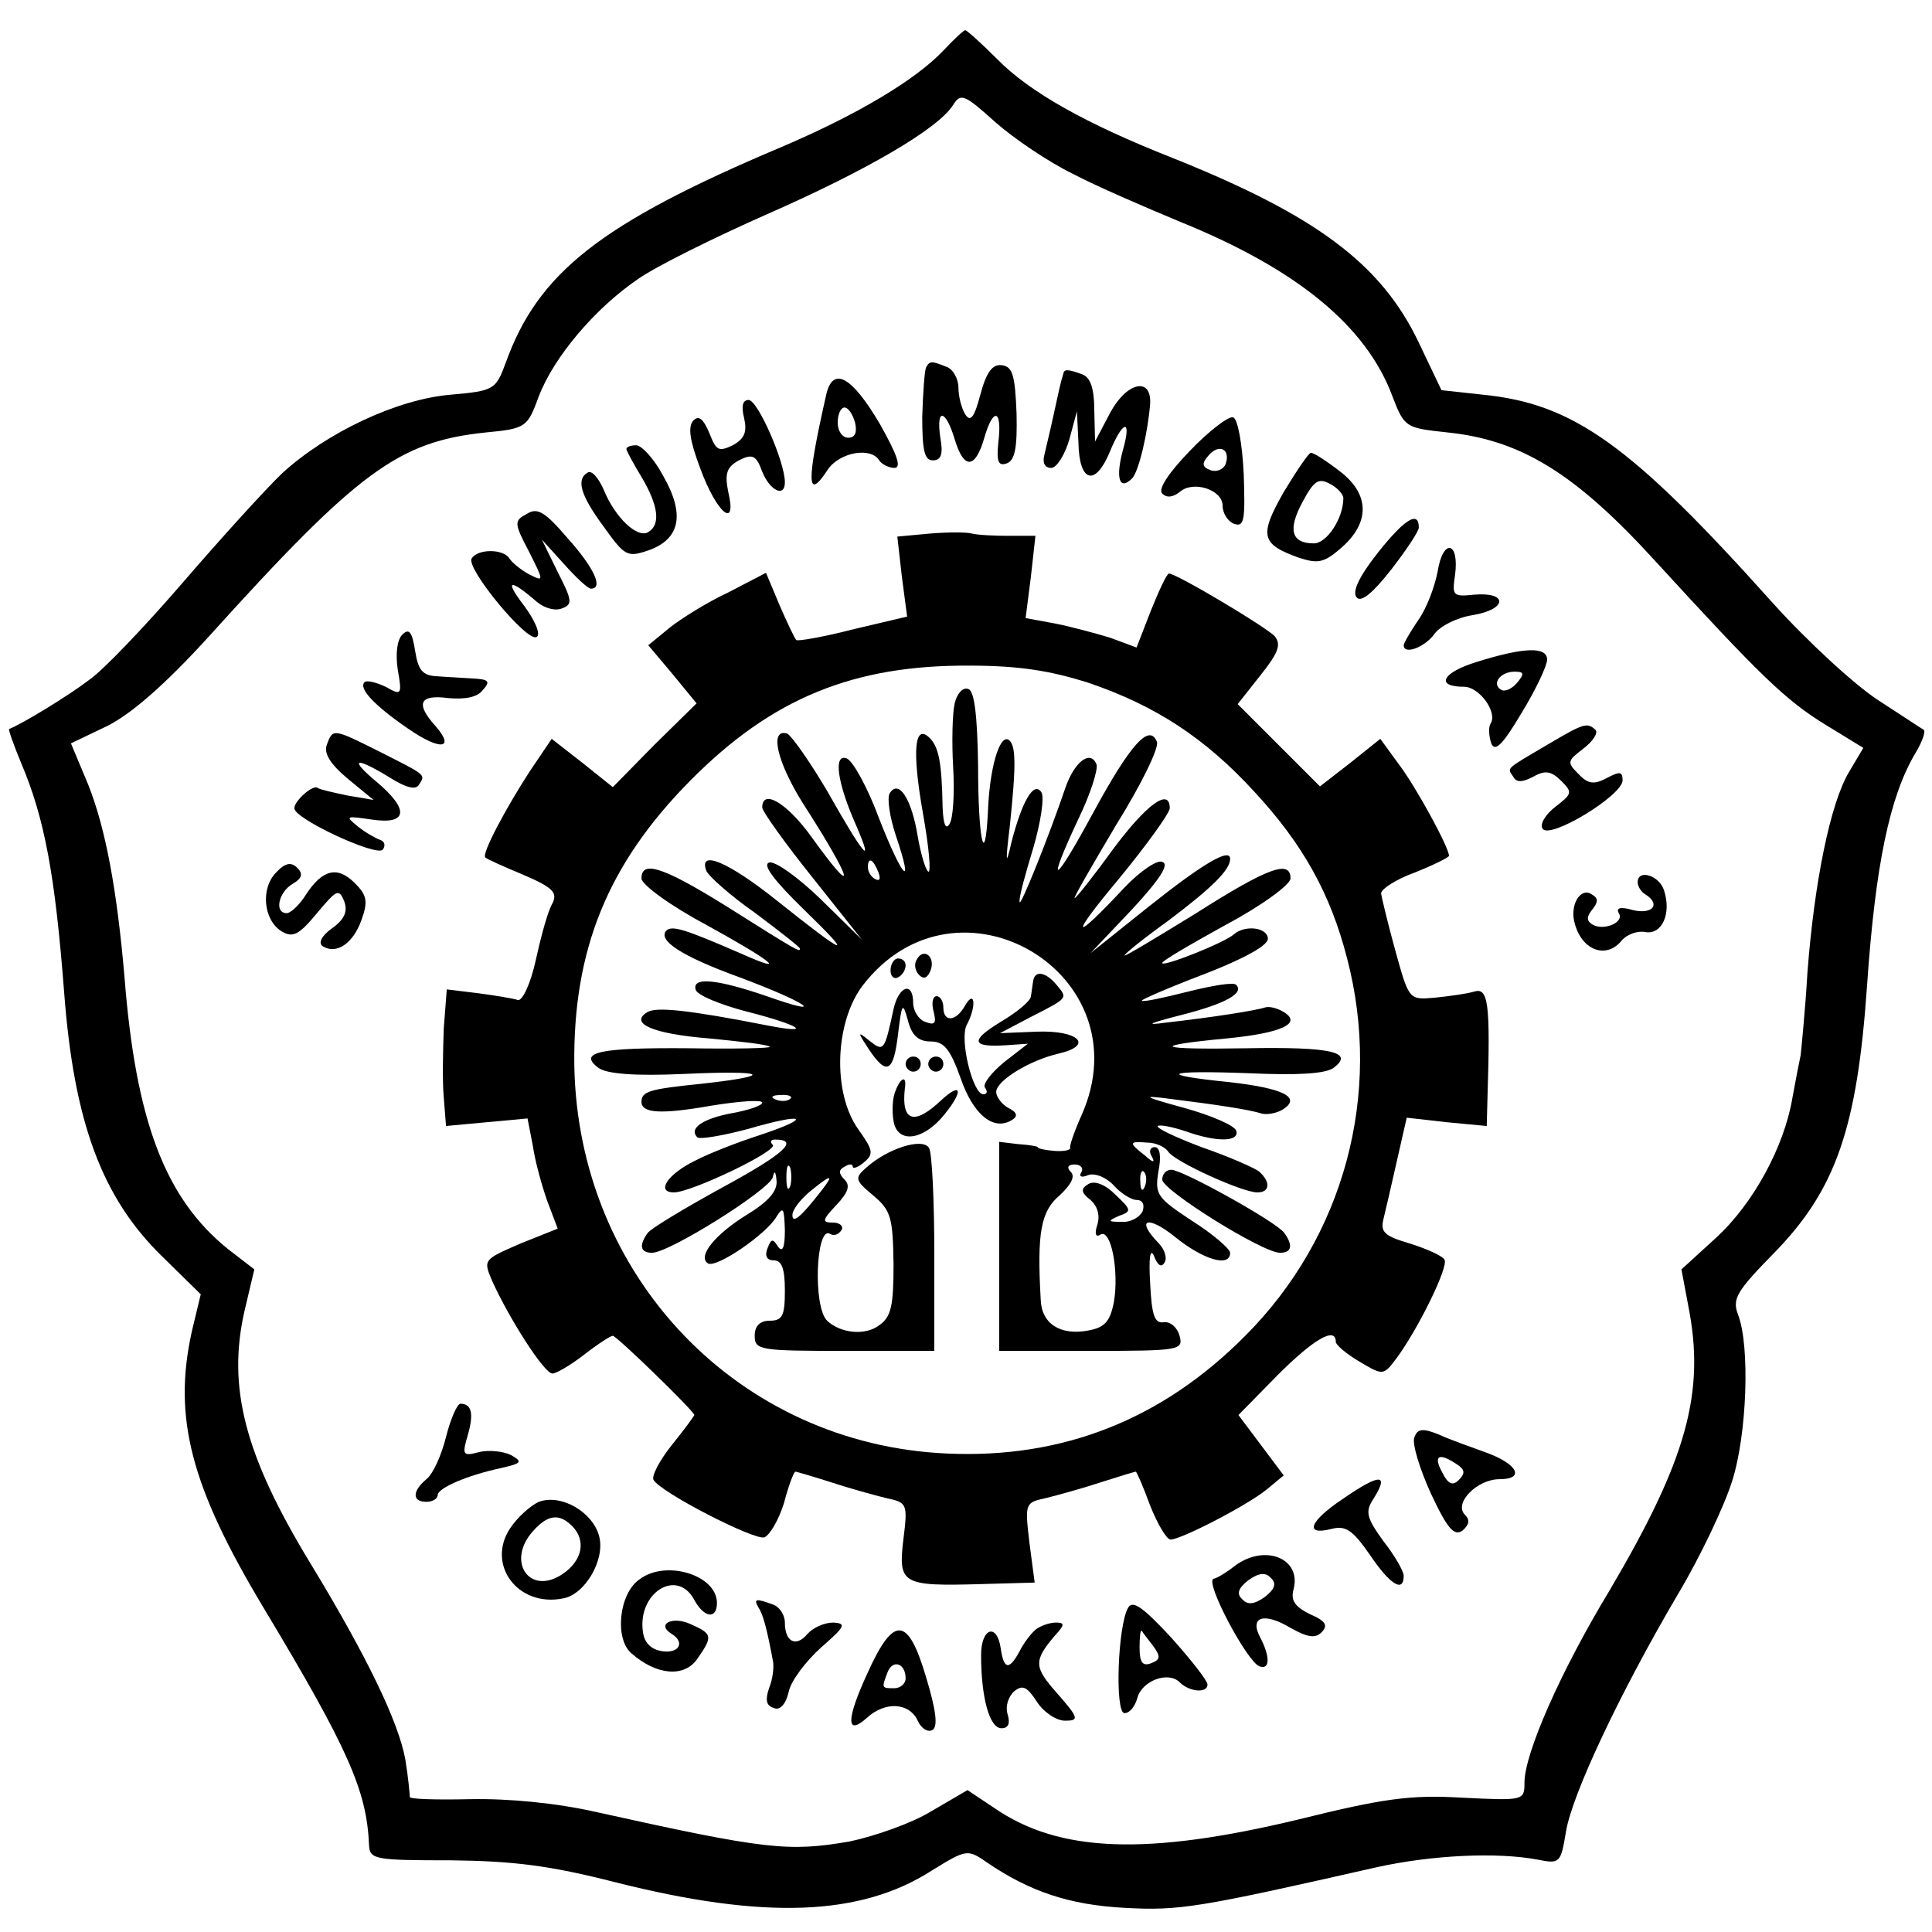
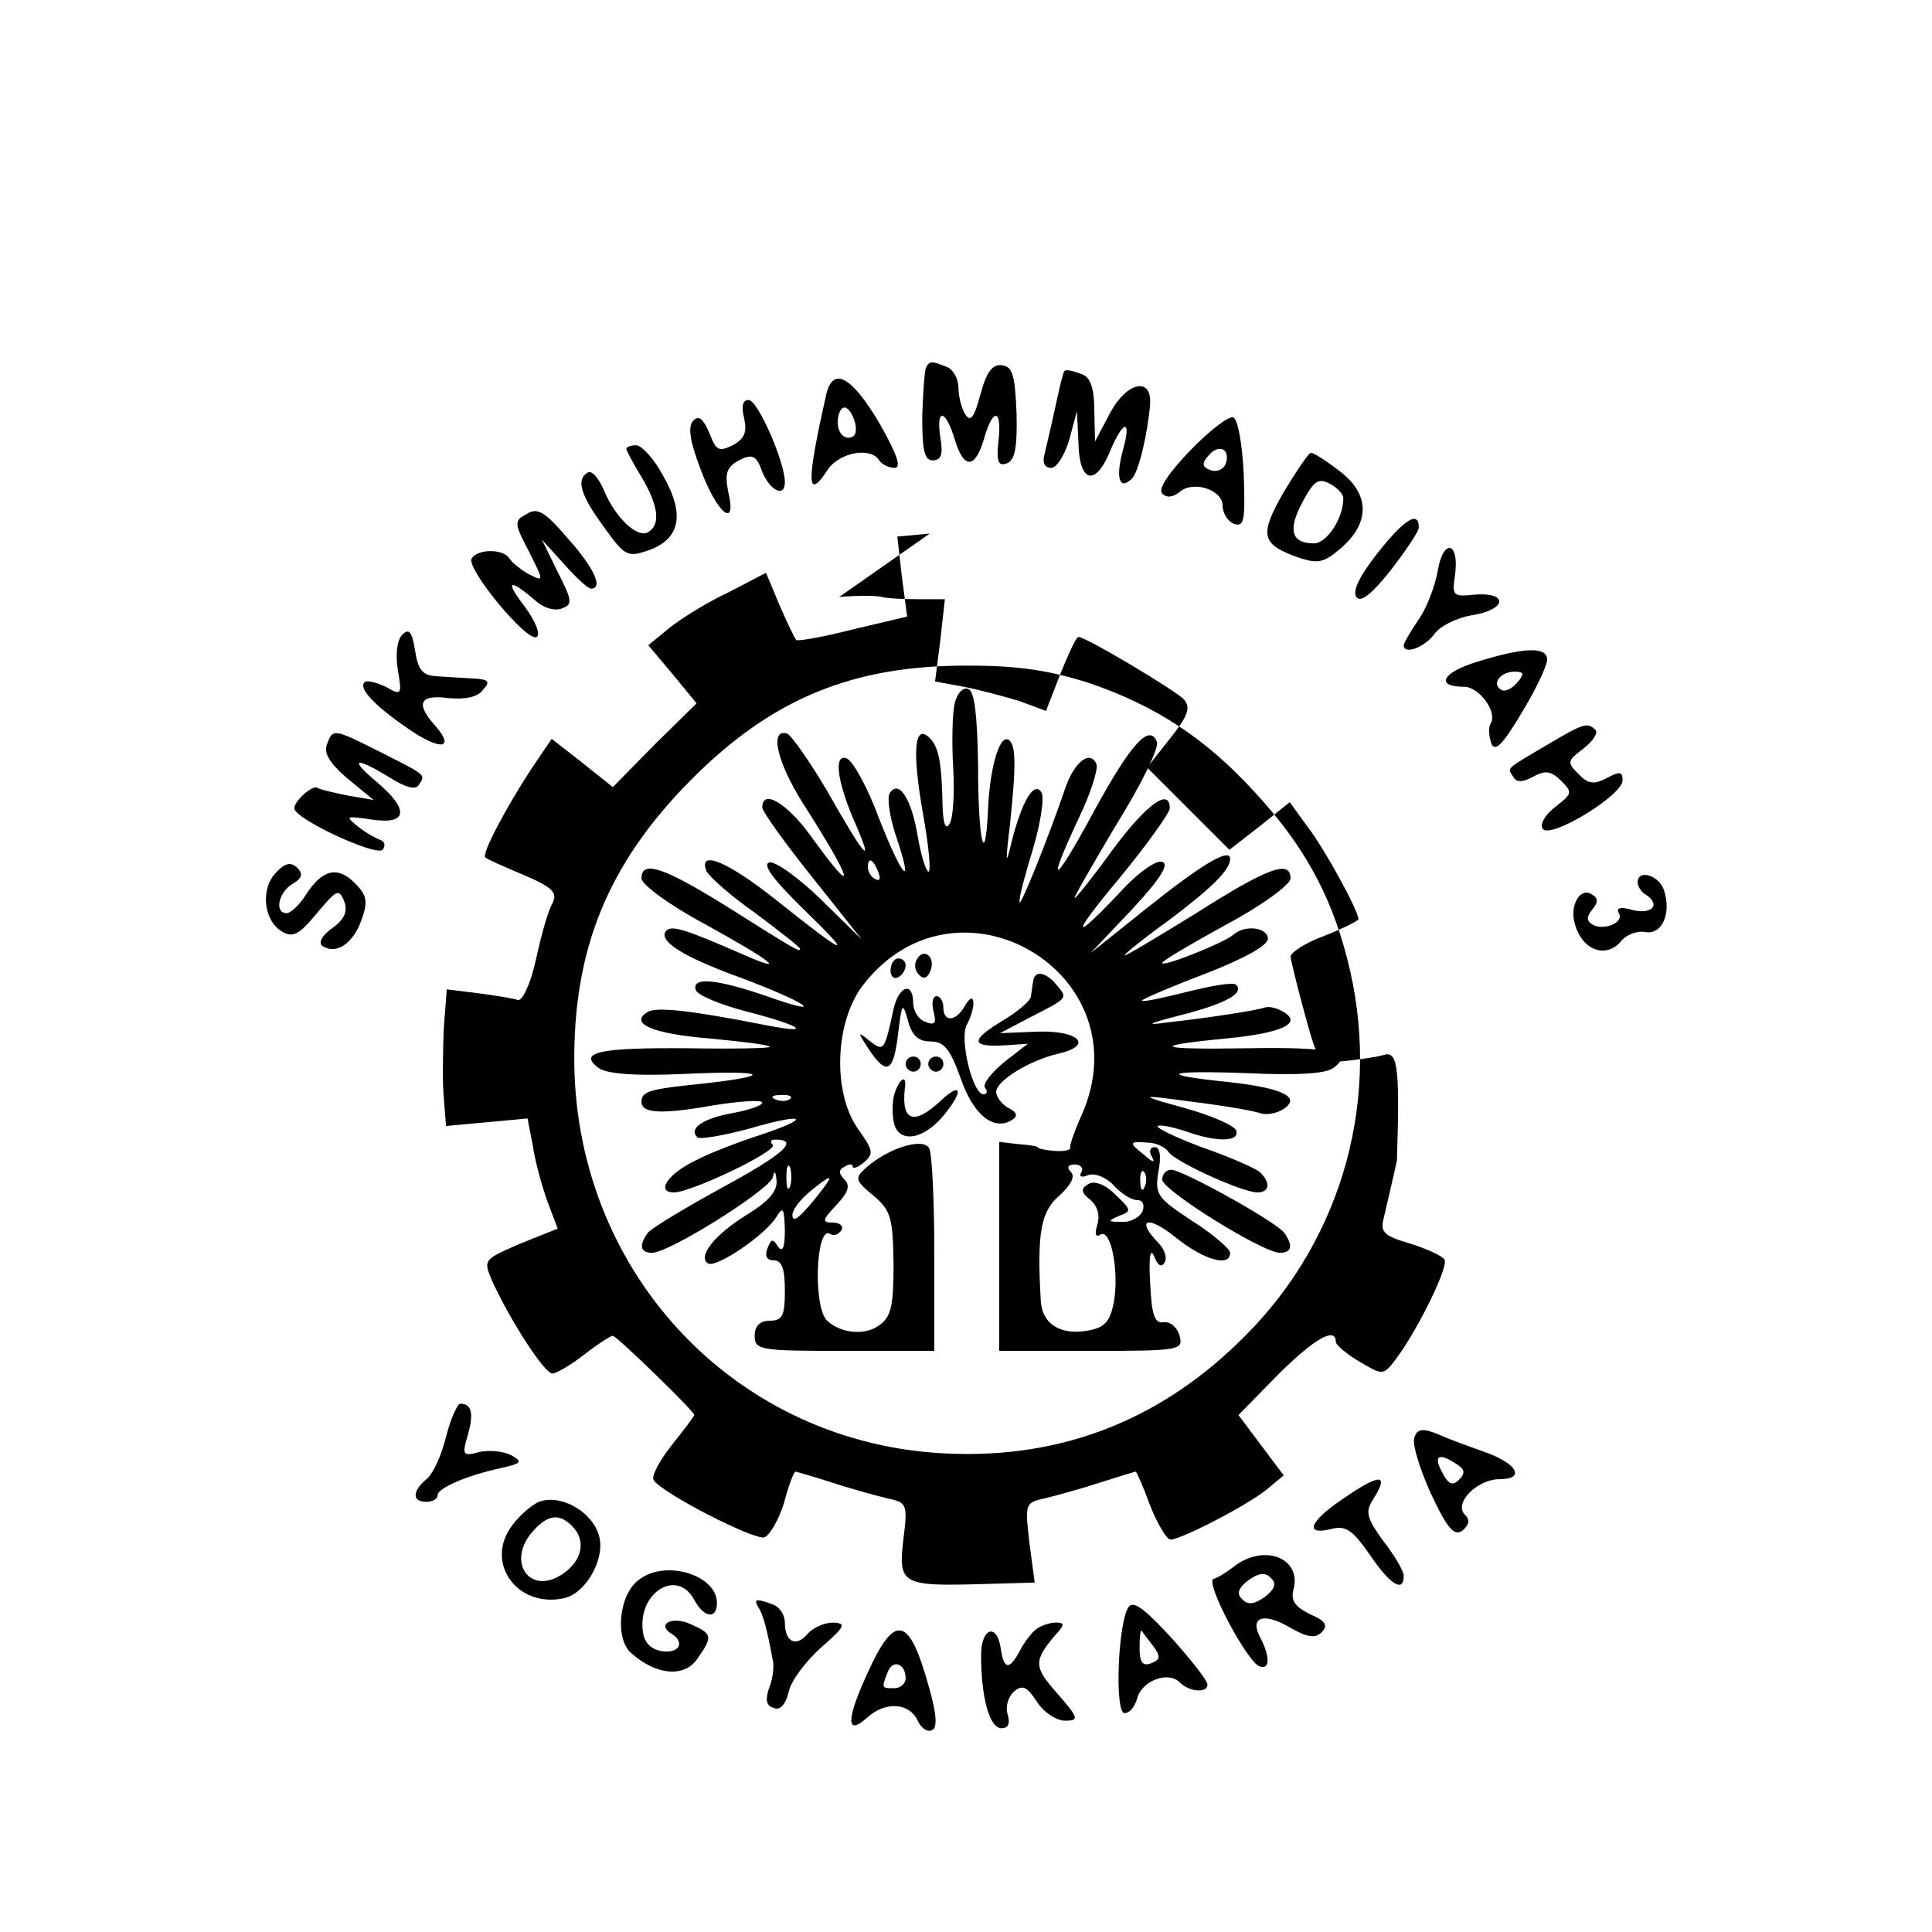
<svg xmlns="http://www.w3.org/2000/svg" version="1.0" width="256pt" height="256pt" viewBox="0 0 256 256" preserveAspectRatio="xMidYMid meet">
  <g transform="translate(0,256) scale(0.1,-0.1)" fill="#000000" stroke="none">
-     <path d="M1250 2493 c-37 -39 -114 -85 -215 -128 -239 -101 -322 -166 -365 -286 -13 -35 -15 -37 -73 -42 -71 -6 -164 -50 -223 -104 -22 -21 -81 -86 -131 -144 -50 -58 -106 -117 -125 -130 -26 -20 -88 -58 -106 -65 -1 -1 6 -21 16 -45 31 -73 45 -148 57 -304 13 -172 50 -272 130 -350 l51 -50 -12 -50 c-25 -114 -1 -205 95 -365 113 -188 137 -243 140 -315 1 -19 8 -20 109 -20 83 -1 131 -7 217 -29 198 -50 325 -45 419 15 47 29 48 29 74 11 56 -38 108 -56 182 -60 73 -4 97 0 335 54 73 16 158 20 212 10 30 -6 31 -5 38 37 8 49 71 183 148 314 30 50 62 118 72 150 20 62 24 180 8 221 -8 21 -2 31 48 82 82 84 110 166 123 355 11 159 30 250 64 307 9 15 14 29 11 31 -2 1 -29 19 -60 39 -31 20 -94 78 -140 129 -188 210 -264 264 -384 276 l-55 6 -30 63 c-50 105 -137 169 -327 245 -114 45 -189 87 -232 131 -21 21 -40 38 -42 38 -2 0 -15 -12 -29 -27z m171 -163 c30 -16 95 -44 143 -64 153 -62 246 -137 281 -231 16 -42 18 -42 73 -48 97 -10 169 -54 274 -169 141 -154 174 -186 228 -219 l49 -30 -19 -32 c-25 -42 -46 -147 -55 -265 -3 -51 -8 -100 -9 -110 -2 -9 -7 -35 -11 -57 -11 -65 -52 -140 -101 -185 l-46 -42 9 -48 c23 -115 -2 -204 -104 -377 -66 -109 -113 -217 -113 -255 0 -24 -1 -24 -83 -20 -68 4 -104 -1 -217 -29 -200 -48 -316 -44 -402 15 l-36 24 -48 -28 c-26 -16 -75 -33 -108 -40 -81 -14 -111 -11 -336 39 -53 12 -116 18 -167 17 -45 -1 -81 0 -80 3 0 3 -2 26 -6 50 -9 49 -50 135 -126 260 -87 143 -110 233 -87 334 l13 55 -35 27 c-83 67 -122 169 -137 360 -10 116 -25 197 -48 255 l-23 55 48 23 c32 16 77 55 136 120 197 218 250 257 366 269 53 5 55 7 70 48 20 52 74 116 131 155 24 17 101 55 171 86 130 57 227 113 247 145 10 16 15 14 56 -23 25 -22 71 -53 102 -68z" />
    <path d="M1227 2073 c-2 -5 -4 -34 -5 -65 0 -45 3 -58 14 -58 11 0 14 8 10 30 -6 40 7 38 19 -2 12 -40 27 -40 39 1 12 42 24 39 19 -4 -3 -27 0 -33 11 -29 11 4 14 21 13 66 -2 50 -5 62 -19 64 -13 2 -21 -9 -29 -39 -8 -30 -13 -37 -20 -26 -5 8 -9 24 -9 35 0 12 -7 25 -16 28 -20 8 -22 8 -27 -1z" />
    <path d="M1409 2065 c-4 -13 -6 -23 -13 -55 -4 -19 -10 -43 -12 -52 -3 -11 0 -18 9 -18 7 0 18 17 24 38 l10 37 2 -42 c1 -52 22 -58 41 -13 18 44 30 46 18 4 -10 -37 -5 -55 12 -38 9 9 21 61 24 99 2 36 -31 29 -53 -12 l-20 -38 -1 41 c0 29 -5 44 -16 48 -19 7 -24 7 -25 1z" />
    <path d="M1095 2038 c-27 -119 -26 -143 2 -100 16 23 57 30 68 12 3 -5 13 -10 20 -10 10 0 4 17 -19 58 -37 63 -62 77 -71 40z m38 -38 c3 -13 0 -20 -9 -20 -8 0 -14 9 -14 20 0 11 4 20 9 20 5 0 11 -9 14 -20z" />
    <path d="M986 2006 c4 -18 1 -27 -15 -36 -19 -9 -22 -7 -31 16 -8 19 -14 24 -21 17 -8 -8 -5 -27 9 -64 22 -60 49 -81 37 -31 -5 25 -2 33 14 42 18 9 23 7 31 -15 10 -25 30 -35 30 -14 0 27 -36 109 -48 109 -8 0 -10 -8 -6 -24z" />
    <path d="M1577 1963 c-28 -29 -43 -51 -37 -57 6 -6 14 -5 23 2 18 16 57 3 57 -18 0 -10 7 -21 15 -24 14 -5 15 5 13 66 -2 41 -8 73 -14 75 -6 2 -32 -18 -57 -44z m47 -18 c-3 -7 -12 -11 -20 -8 -11 4 -12 9 -3 19 14 17 30 9 23 -11z" />
    <path d="M830 1965 c0 -2 9 -19 20 -37 22 -37 26 -63 9 -73 -14 -9 -44 19 -59 56 -7 16 -16 26 -21 23 -16 -9 -10 -30 21 -72 28 -39 31 -41 60 -31 41 15 48 47 19 98 -12 23 -29 41 -36 41 -7 0 -13 -2 -13 -5z" />
    <path d="M1701 1908 c-33 -58 -30 -69 20 -87 25 -8 33 -7 55 12 40 34 39 72 0 102 -18 14 -35 25 -39 25 -3 0 -19 -24 -36 -52z m79 -8 c0 -27 -22 -60 -39 -60 -30 0 -35 18 -15 55 15 28 21 32 36 24 10 -5 18 -14 18 -19z" />
    <path d="M698 1879 c-17 -9 -17 -12 3 -50 20 -40 20 -40 0 -30 -11 6 -23 16 -26 21 -8 13 -42 13 -50 0 -8 -13 74 -112 86 -104 6 3 -2 22 -17 42 -26 34 -19 36 18 4 10 -8 24 -12 33 -8 14 5 13 11 -6 48 l-21 43 29 -32 c16 -18 32 -33 36 -33 17 0 4 28 -31 67 -30 35 -40 41 -54 32z" />
    <path d="M1826 1828 c-26 -33 -35 -53 -28 -60 6 -6 21 6 46 38 20 26 36 50 36 55 0 23 -19 11 -54 -33z" />
-     <path d="M1232 1853 l-43 -4 6 -53 7 -53 -72 -17 c-39 -10 -73 -16 -75 -14 -2 2 -12 23 -22 46 l-18 43 -50 -26 c-28 -13 -63 -35 -78 -47 l-28 -23 32 -38 32 -39 -56 -55 -55 -56 -40 32 -41 32 -29 -43 c-30 -46 -64 -109 -59 -114 1 -2 24 -12 50 -23 40 -17 46 -24 39 -38 -6 -10 -15 -43 -22 -75 -7 -32 -18 -55 -24 -53 -6 2 -30 6 -53 9 l-41 5 -4 -52 c-1 -29 -2 -69 0 -91 l3 -38 54 5 54 5 7 -36 c3 -21 12 -53 19 -73 l14 -37 -50 -20 c-48 -21 -49 -21 -37 -49 22 -49 69 -123 80 -123 5 0 24 11 42 25 18 14 35 25 38 25 5 0 108 -100 108 -105 0 -1 -13 -19 -30 -40 -16 -20 -27 -41 -24 -46 10 -17 135 -81 147 -76 7 3 19 23 26 46 6 23 13 41 15 41 1 0 22 -6 47 -14 24 -8 57 -17 73 -21 28 -6 29 -7 23 -55 -7 -59 -2 -62 103 -59 l71 2 -7 53 c-6 52 -6 53 22 59 16 4 49 13 73 21 25 8 45 14 46 14 1 0 10 -20 19 -45 10 -25 22 -45 27 -45 14 0 101 45 127 66 l23 19 -30 40 -30 40 52 53 c47 47 77 65 77 44 0 -4 14 -16 31 -26 32 -19 32 -19 50 5 28 38 69 121 63 130 -3 5 -23 14 -45 21 -34 10 -40 15 -36 32 3 12 11 47 18 78 l13 57 53 -6 53 -5 1 38 c4 126 1 146 -18 140 -10 -3 -33 -6 -52 -8 -34 -3 -34 -3 -52 62 -10 36 -18 70 -19 76 0 6 20 19 45 28 25 10 45 20 45 22 0 11 -44 92 -67 122 l-24 33 -40 -32 -40 -31 -54 54 -55 55 30 38 c24 30 28 41 19 52 -11 12 -130 83 -140 83 -3 0 -13 -22 -24 -49 l-19 -49 -35 13 c-20 6 -53 15 -74 19 l-38 7 7 55 6 54 -35 0 c-19 0 -41 1 -49 3 -7 2 -32 2 -56 0z m211 -198 c88 -30 154 -73 219 -144 64 -69 101 -135 123 -221 47 -180 -4 -369 -135 -500 -110 -111 -242 -163 -395 -156 -276 12 -489 234 -494 514 -2 153 44 267 154 378 108 109 216 153 370 152 66 0 108 -7 158 -23z" />
+     <path d="M1232 1853 l-43 -4 6 -53 7 -53 -72 -17 c-39 -10 -73 -16 -75 -14 -2 2 -12 23 -22 46 l-18 43 -50 -26 c-28 -13 -63 -35 -78 -47 l-28 -23 32 -38 32 -39 -56 -55 -55 -56 -40 32 -41 32 -29 -43 c-30 -46 -64 -109 -59 -114 1 -2 24 -12 50 -23 40 -17 46 -24 39 -38 -6 -10 -15 -43 -22 -75 -7 -32 -18 -55 -24 -53 -6 2 -30 6 -53 9 l-41 5 -4 -52 c-1 -29 -2 -69 0 -91 l3 -38 54 5 54 5 7 -36 c3 -21 12 -53 19 -73 l14 -37 -50 -20 c-48 -21 -49 -21 -37 -49 22 -49 69 -123 80 -123 5 0 24 11 42 25 18 14 35 25 38 25 5 0 108 -100 108 -105 0 -1 -13 -19 -30 -40 -16 -20 -27 -41 -24 -46 10 -17 135 -81 147 -76 7 3 19 23 26 46 6 23 13 41 15 41 1 0 22 -6 47 -14 24 -8 57 -17 73 -21 28 -6 29 -7 23 -55 -7 -59 -2 -62 103 -59 l71 2 -7 53 c-6 52 -6 53 22 59 16 4 49 13 73 21 25 8 45 14 46 14 1 0 10 -20 19 -45 10 -25 22 -45 27 -45 14 0 101 45 127 66 l23 19 -30 40 -30 40 52 53 c47 47 77 65 77 44 0 -4 14 -16 31 -26 32 -19 32 -19 50 5 28 38 69 121 63 130 -3 5 -23 14 -45 21 -34 10 -40 15 -36 32 3 12 11 47 18 78 c4 126 1 146 -18 140 -10 -3 -33 -6 -52 -8 -34 -3 -34 -3 -52 62 -10 36 -18 70 -19 76 0 6 20 19 45 28 25 10 45 20 45 22 0 11 -44 92 -67 122 l-24 33 -40 -32 -40 -31 -54 54 -55 55 30 38 c24 30 28 41 19 52 -11 12 -130 83 -140 83 -3 0 -13 -22 -24 -49 l-19 -49 -35 13 c-20 6 -53 15 -74 19 l-38 7 7 55 6 54 -35 0 c-19 0 -41 1 -49 3 -7 2 -32 2 -56 0z m211 -198 c88 -30 154 -73 219 -144 64 -69 101 -135 123 -221 47 -180 -4 -369 -135 -500 -110 -111 -242 -163 -395 -156 -276 12 -489 234 -494 514 -2 153 44 267 154 378 108 109 216 153 370 152 66 0 108 -7 158 -23z" />
    <path d="M1265 1628 c-3 -13 -4 -51 -2 -85 2 -34 0 -68 -5 -75 -5 -8 -8 0 -9 22 -1 59 -5 80 -17 92 -20 20 -24 -15 -9 -100 8 -45 11 -79 7 -77 -4 3 -10 24 -14 47 -8 49 -25 76 -37 57 -4 -6 0 -32 8 -56 25 -74 9 -57 -22 22 -15 41 -35 77 -43 80 -18 7 -13 -32 13 -90 24 -56 9 -38 -39 47 -23 39 -47 73 -53 76 -24 7 -13 -38 20 -91 67 -104 75 -133 13 -47 -32 45 -66 66 -66 40 0 -5 30 -47 66 -92 l66 -83 -55 54 c-30 29 -61 51 -68 48 -9 -3 7 -24 46 -62 69 -67 58 -63 -36 12 -64 51 -104 68 -93 39 3 -7 32 -33 65 -56 32 -24 59 -45 59 -47 0 -5 -2 -4 -102 59 -81 50 -108 58 -108 34 0 -8 38 -36 85 -61 89 -49 111 -67 48 -39 -76 33 -92 38 -100 31 -12 -13 20 -34 97 -62 91 -34 118 -54 36 -25 -67 23 -100 26 -94 8 3 -7 32 -19 66 -28 71 -18 92 -31 30 -19 -107 21 -148 25 -160 18 -25 -15 7 -29 82 -35 41 -4 77 -8 80 -11 2 -2 -46 -3 -107 -2 -118 1 -148 -5 -120 -26 11 -8 48 -11 114 -8 109 5 122 -2 23 -13 -69 -7 -80 -10 -80 -24 0 -15 25 -17 93 -5 37 6 67 8 67 4 0 -4 -18 -10 -40 -14 -38 -7 -58 -20 -46 -32 3 -3 33 2 67 11 75 22 88 16 16 -8 -28 -9 -67 -24 -86 -34 -37 -18 -52 -42 -28 -42 23 0 138 55 131 63 -4 4 -3 7 3 7 33 0 12 -19 -69 -63 -51 -28 -96 -55 -100 -61 -12 -17 -9 -26 6 -26 23 0 155 83 160 100 2 10 4 8 5 -5 1 -14 -12 -28 -40 -45 -42 -26 -65 -55 -51 -64 11 -7 78 39 91 62 9 14 10 11 11 -18 0 -23 -3 -30 -9 -22 -7 11 -9 11 -14 -2 -4 -10 -1 -16 8 -16 11 0 15 -11 15 -40 0 -33 -3 -40 -20 -40 -13 0 -20 -7 -20 -20 0 -19 7 -20 119 -20 l119 0 0 129 c0 70 -3 134 -7 140 -9 14 -55 -1 -83 -26 -16 -14 -15 -17 9 -37 24 -20 26 -30 27 -91 0 -55 -3 -70 -19 -81 -18 -14 -51 -11 -69 6 -19 18 -15 127 4 115 5 -3 11 -1 15 5 3 5 -2 10 -11 10 -15 0 -15 3 4 23 16 17 19 26 11 34 -8 8 -8 13 0 17 6 4 11 4 11 0 0 -3 7 -1 15 6 13 11 12 16 -8 44 -34 48 -31 141 6 190 125 163 374 16 290 -172 -9 -20 -16 -40 -15 -43 1 -3 -9 -5 -21 -4 -12 1 -22 3 -22 5 0 1 -11 3 -26 4 l-25 3 0 -139 0 -138 122 0 c118 0 122 1 117 20 -3 11 -12 19 -21 18 -12 -2 -16 9 -18 52 -2 33 0 47 5 36 5 -13 10 -16 14 -9 4 6 0 18 -8 26 -31 32 -14 37 22 8 37 -30 73 -41 73 -21 0 5 -23 25 -50 42 -47 31 -50 35 -45 66 4 20 2 32 -5 32 -6 0 -8 -6 -4 -12 5 -9 2 -9 -9 1 -22 17 -21 19 3 17 12 0 24 -6 28 -12 8 -13 98 -54 118 -54 17 0 18 14 2 28 -7 5 -41 20 -76 32 -34 13 -60 25 -58 28 3 2 19 -1 37 -7 42 -15 72 -14 67 1 -3 7 -33 20 -69 30 -55 15 -57 17 -19 12 64 -8 103 -14 120 -19 8 -3 22 0 30 5 25 16 0 28 -70 36 -99 10 -87 16 23 12 65 -3 103 -1 114 7 28 21 -3 28 -115 26 -120 -2 -131 3 -27 13 73 7 101 20 76 35 -8 5 -19 8 -25 6 -12 -4 -69 -13 -131 -20 -29 -4 -23 -1 20 10 59 15 84 29 73 40 -3 4 -32 -1 -64 -9 -32 -8 -59 -14 -61 -12 -2 1 35 17 82 35 52 20 85 38 85 47 0 15 -30 19 -45 6 -12 -11 -95 -44 -95 -38 0 3 38 25 85 51 47 25 85 53 85 61 0 25 -29 15 -125 -46 -52 -32 -95 -58 -95 -56 0 2 26 23 58 46 57 43 82 67 82 82 0 15 -36 -6 -110 -65 l-75 -60 55 58 c37 40 50 60 40 63 -7 3 -30 -13 -50 -34 -70 -75 -74 -68 -7 12 37 45 67 87 67 93 0 28 -31 5 -75 -54 -26 -36 -49 -65 -51 -65 -2 0 23 43 55 97 33 53 57 102 54 110 -10 25 -35 -3 -84 -93 -53 -98 -64 -103 -20 -9 16 33 26 65 24 72 -8 20 -29 4 -41 -30 -22 -65 -61 -162 -61 -152 -1 6 8 38 18 71 10 34 15 67 11 74 -10 16 -26 -12 -40 -67 -7 -31 -8 -27 -2 22 9 85 8 109 -2 115 -12 6 -25 -39 -27 -97 -4 -76 -13 -36 -13 64 -1 66 -5 98 -13 100 -7 3 -15 -6 -18 -19z m-101 -224 c3 -8 2 -12 -4 -9 -6 3 -10 10 -10 16 0 14 7 11 14 -7z m-117 -300 c-3 -3 -12 -4 -19 -1 -8 3 -5 6 6 6 11 1 17 -2 13 -5z m0 -116 c-3 -7 -5 -2 -5 12 0 14 2 19 5 13 2 -7 2 -19 0 -25z m386 19 c-4 -6 0 -8 9 -4 9 3 24 -3 34 -14 9 -10 23 -19 30 -19 8 0 11 -6 8 -15 -4 -8 -16 -15 -28 -14 -18 0 -19 1 -3 8 17 6 16 8 -5 28 -14 14 -28 19 -36 14 -10 -6 -10 -11 3 -21 9 -8 13 -20 9 -33 -4 -12 -2 -17 4 -13 14 9 25 -48 18 -89 -5 -26 -12 -34 -34 -38 -37 -7 -62 9 -63 41 -5 88 0 117 25 138 15 14 21 25 15 31 -6 6 -4 10 5 10 8 0 12 -5 9 -10z m84 -19 c-3 -8 -6 -5 -6 6 -1 11 2 17 5 13 3 -3 4 -12 1 -19z m-428 -5 c-28 -36 -39 -45 -39 -33 0 7 10 20 23 31 28 23 33 24 16 2z" />
    <path d="M1215 1289 c-4 -6 -3 -15 3 -21 6 -6 11 -4 15 6 7 18 -9 31 -18 15z" />
    <path d="M1180 1274 c0 -8 5 -12 10 -9 6 3 10 10 10 16 0 5 -4 9 -10 9 -5 0 -10 -7 -10 -16z" />
    <path d="M1369 1260 c-1 -5 -2 -15 -3 -20 0 -6 -18 -21 -40 -34 -41 -25 -39 -34 7 -31 l29 2 -31 -24 c-17 -14 -29 -29 -26 -34 4 -5 3 -9 -2 -9 -14 0 -32 73 -22 92 13 24 11 48 -2 26 -12 -22 -29 -23 -29 -3 0 8 -4 15 -9 15 -5 0 -7 -9 -4 -20 4 -16 2 -19 -11 -14 -9 3 -16 15 -16 25 0 29 -19 23 -26 -8 -12 -56 -13 -57 -32 -42 -16 13 -16 12 -1 -11 24 -36 33 -31 39 20 5 41 6 43 13 18 5 -20 14 -28 30 -28 18 0 26 -10 40 -49 17 -49 44 -70 68 -55 8 5 7 10 -5 16 -9 5 -16 15 -16 21 0 15 44 42 83 51 47 11 26 31 -29 29 l-49 -2 40 21 c51 26 50 25 35 43 -14 17 -29 20 -31 5z" />
    <path d="M1200 1150 c0 -5 5 -10 10 -10 6 0 10 5 10 10 0 6 -4 10 -10 10 -5 0 -10 -4 -10 -10z" />
    <path d="M1230 1150 c0 -5 5 -10 10 -10 6 0 10 5 10 10 0 6 -4 10 -10 10 -5 0 -10 -4 -10 -10z" />
    <path d="M1185 1110 c-3 -11 -3 -29 0 -40 8 -26 41 -19 67 14 25 31 22 43 -5 18 -36 -34 -53 -28 -48 16 3 19 -7 14 -14 -8z" />
    <path d="M1540 997 c0 -14 133 -97 156 -97 15 0 18 9 6 26 -9 14 -135 84 -150 84 -7 0 -12 -6 -12 -13z" />
    <path d="M1905 1803 c-4 -21 -15 -50 -26 -65 -10 -15 -19 -30 -19 -33 0 -13 27 -3 40 14 7 11 31 23 52 26 46 8 46 31 1 27 -28 -3 -29 -1 -25 26 6 45 -16 49 -23 5z" />
    <path d="M533 1719 c-7 -7 -9 -26 -6 -46 6 -34 5 -35 -16 -23 -13 6 -25 9 -28 6 -8 -8 12 -30 57 -61 43 -30 64 -28 37 3 -27 30 -21 42 17 37 22 -2 39 1 46 11 10 11 8 14 -14 15 -14 1 -36 2 -48 3 -18 1 -24 8 -28 34 -4 25 -8 30 -17 21z" />
    <path d="M1957 1683 c-46 -14 -56 -33 -17 -33 20 0 45 -34 35 -49 -3 -5 -2 -17 1 -26 5 -12 15 -2 40 40 19 31 34 63 34 71 0 17 -29 17 -93 -3z m53 -28 c-7 -8 -16 -12 -21 -9 -13 8 -1 24 18 24 13 0 13 -3 3 -15z" />
    <path d="M2050 1573 c-56 -33 -53 -30 -45 -42 4 -8 12 -8 27 0 16 9 24 7 37 -6 15 -15 14 -17 -8 -34 -13 -10 -21 -23 -17 -29 9 -15 106 44 106 64 0 12 -4 12 -21 3 -17 -9 -25 -8 -38 6 -15 15 -14 17 7 33 13 10 20 21 16 25 -11 10 -15 9 -64 -20z" />
    <path d="M433 1573 c-4 -11 4 -25 28 -45 l34 -28 -35 6 c-19 4 -37 8 -39 10 -6 5 -31 -17 -31 -27 0 -14 108 -64 117 -55 4 5 3 11 -3 13 -6 2 -20 10 -30 18 -17 14 -16 14 19 9 47 -7 50 13 6 50 -37 31 -29 34 17 6 22 -14 35 -17 39 -10 9 14 11 12 -52 44 -62 31 -62 31 -70 9z" />
    <path d="M366 1404 c-21 -21 -17 -63 7 -78 15 -9 23 -5 47 24 26 31 29 33 36 16 5 -13 1 -24 -16 -36 -14 -10 -19 -20 -12 -24 18 -11 40 4 51 35 9 25 7 33 -9 49 -23 23 -43 18 -65 -16 -8 -13 -20 -24 -25 -24 -17 0 -11 28 8 39 12 7 14 13 6 21 -8 8 -16 7 -28 -6z" />
    <path d="M2170 1391 c0 -6 5 -13 10 -16 21 -13 10 -27 -16 -21 -17 5 -23 3 -19 -4 8 -12 -20 -24 -35 -15 -8 5 -8 10 0 20 8 10 8 15 -1 20 -15 10 -30 -15 -22 -40 10 -35 42 -46 62 -21 7 8 21 13 31 11 22 -4 35 24 25 55 -6 20 -35 29 -35 11z" />
    <path d="M591 656 c-6 -24 -17 -49 -26 -56 -19 -16 -19 -30 0 -30 8 0 15 4 15 9 0 9 38 26 85 36 26 6 28 8 12 17 -10 5 -29 7 -42 4 -22 -6 -23 -4 -15 23 8 28 5 41 -10 41 -4 0 -13 -20 -19 -44z" />
    <path d="M1874 655 c-3 -8 7 -41 22 -74 22 -47 31 -57 42 -49 9 8 10 14 3 21 -15 15 16 47 46 47 34 0 24 20 -17 35 -19 7 -48 17 -63 24 -22 9 -29 8 -33 -4z m56 -35 c11 -7 12 -12 3 -21 -8 -8 -14 -6 -22 10 -12 22 -5 27 19 11z" />
    <path d="M1778 573 c-43 -29 -50 -48 -14 -39 19 5 28 -1 51 -34 27 -40 45 -51 45 -28 0 6 -12 27 -27 46 -21 29 -24 38 -15 53 24 37 12 38 -40 2z" />
    <path d="M714 570 c-11 -5 -28 -20 -38 -35 -32 -48 10 -105 70 -93 29 5 56 51 48 82 -8 32 -50 57 -80 46z m44 -32 c19 -19 14 -46 -13 -64 -44 -29 -75 18 -38 58 19 21 34 23 51 6z" />
    <path d="M1636 485 c-10 -8 -23 -16 -28 -17 -12 -4 45 -111 61 -116 14 -5 14 13 1 38 -15 28 5 34 40 13 23 -13 33 -14 41 -6 9 9 6 15 -15 24 -20 10 -26 18 -22 33 11 41 -38 61 -78 31z m40 -41 c-14 -10 -23 -11 -30 -3 -8 7 -5 15 8 25 14 10 23 11 30 3 8 -7 5 -15 -8 -25z" />
    <path d="M847 467 c-27 -19 -33 -79 -10 -98 33 -29 70 -32 87 -7 21 30 20 33 -9 46 -24 11 -46 0 -25 -13 18 -11 10 -26 -12 -23 -15 2 -24 11 -26 25 -8 52 45 86 68 43 13 -24 30 -26 30 -4 0 37 -68 58 -103 31z" />
    <path d="M1005 430 c6 -9 11 -27 19 -70 2 -8 0 -25 -5 -37 -5 -15 -4 -23 6 -26 8 -4 16 4 20 21 3 15 23 41 43 59 32 28 34 32 16 33 -12 0 -27 -7 -34 -15 -15 -18 -30 -11 -30 15 0 10 -7 21 -16 24 -22 8 -26 8 -19 -4z" />
    <path d="M1495 430 c-14 -23 -18 -140 -5 -140 7 0 14 9 17 20 6 23 41 36 56 21 13 -13 37 -15 37 -3 0 5 -22 33 -48 62 -37 40 -51 50 -57 40z m33 -51 c10 -14 10 -18 -3 -23 -11 -4 -15 1 -15 21 0 14 1 24 3 22 1 -2 8 -11 15 -20z" />
    <path d="M1374 402 c-6 -4 -17 -18 -23 -30 -14 -26 -21 -24 -25 4 -5 34 -26 27 -26 -9 0 -56 11 -97 27 -97 9 0 12 6 8 19 -3 10 1 23 9 30 11 9 17 6 30 -14 9 -14 26 -25 37 -25 19 0 19 3 -10 36 -31 35 -32 43 -3 77 13 14 13 17 1 17 -8 0 -19 -4 -25 -8z" />
    <path d="M1149 342 c-28 -61 -28 -83 0 -58 24 22 56 20 67 -4 5 -11 14 -16 20 -12 7 5 4 27 -9 70 -24 81 -43 82 -78 4z m51 -6 c0 -7 -7 -13 -15 -13 -17 0 -17 0 -9 21 7 18 24 12 24 -8z" />
  </g>
</svg>